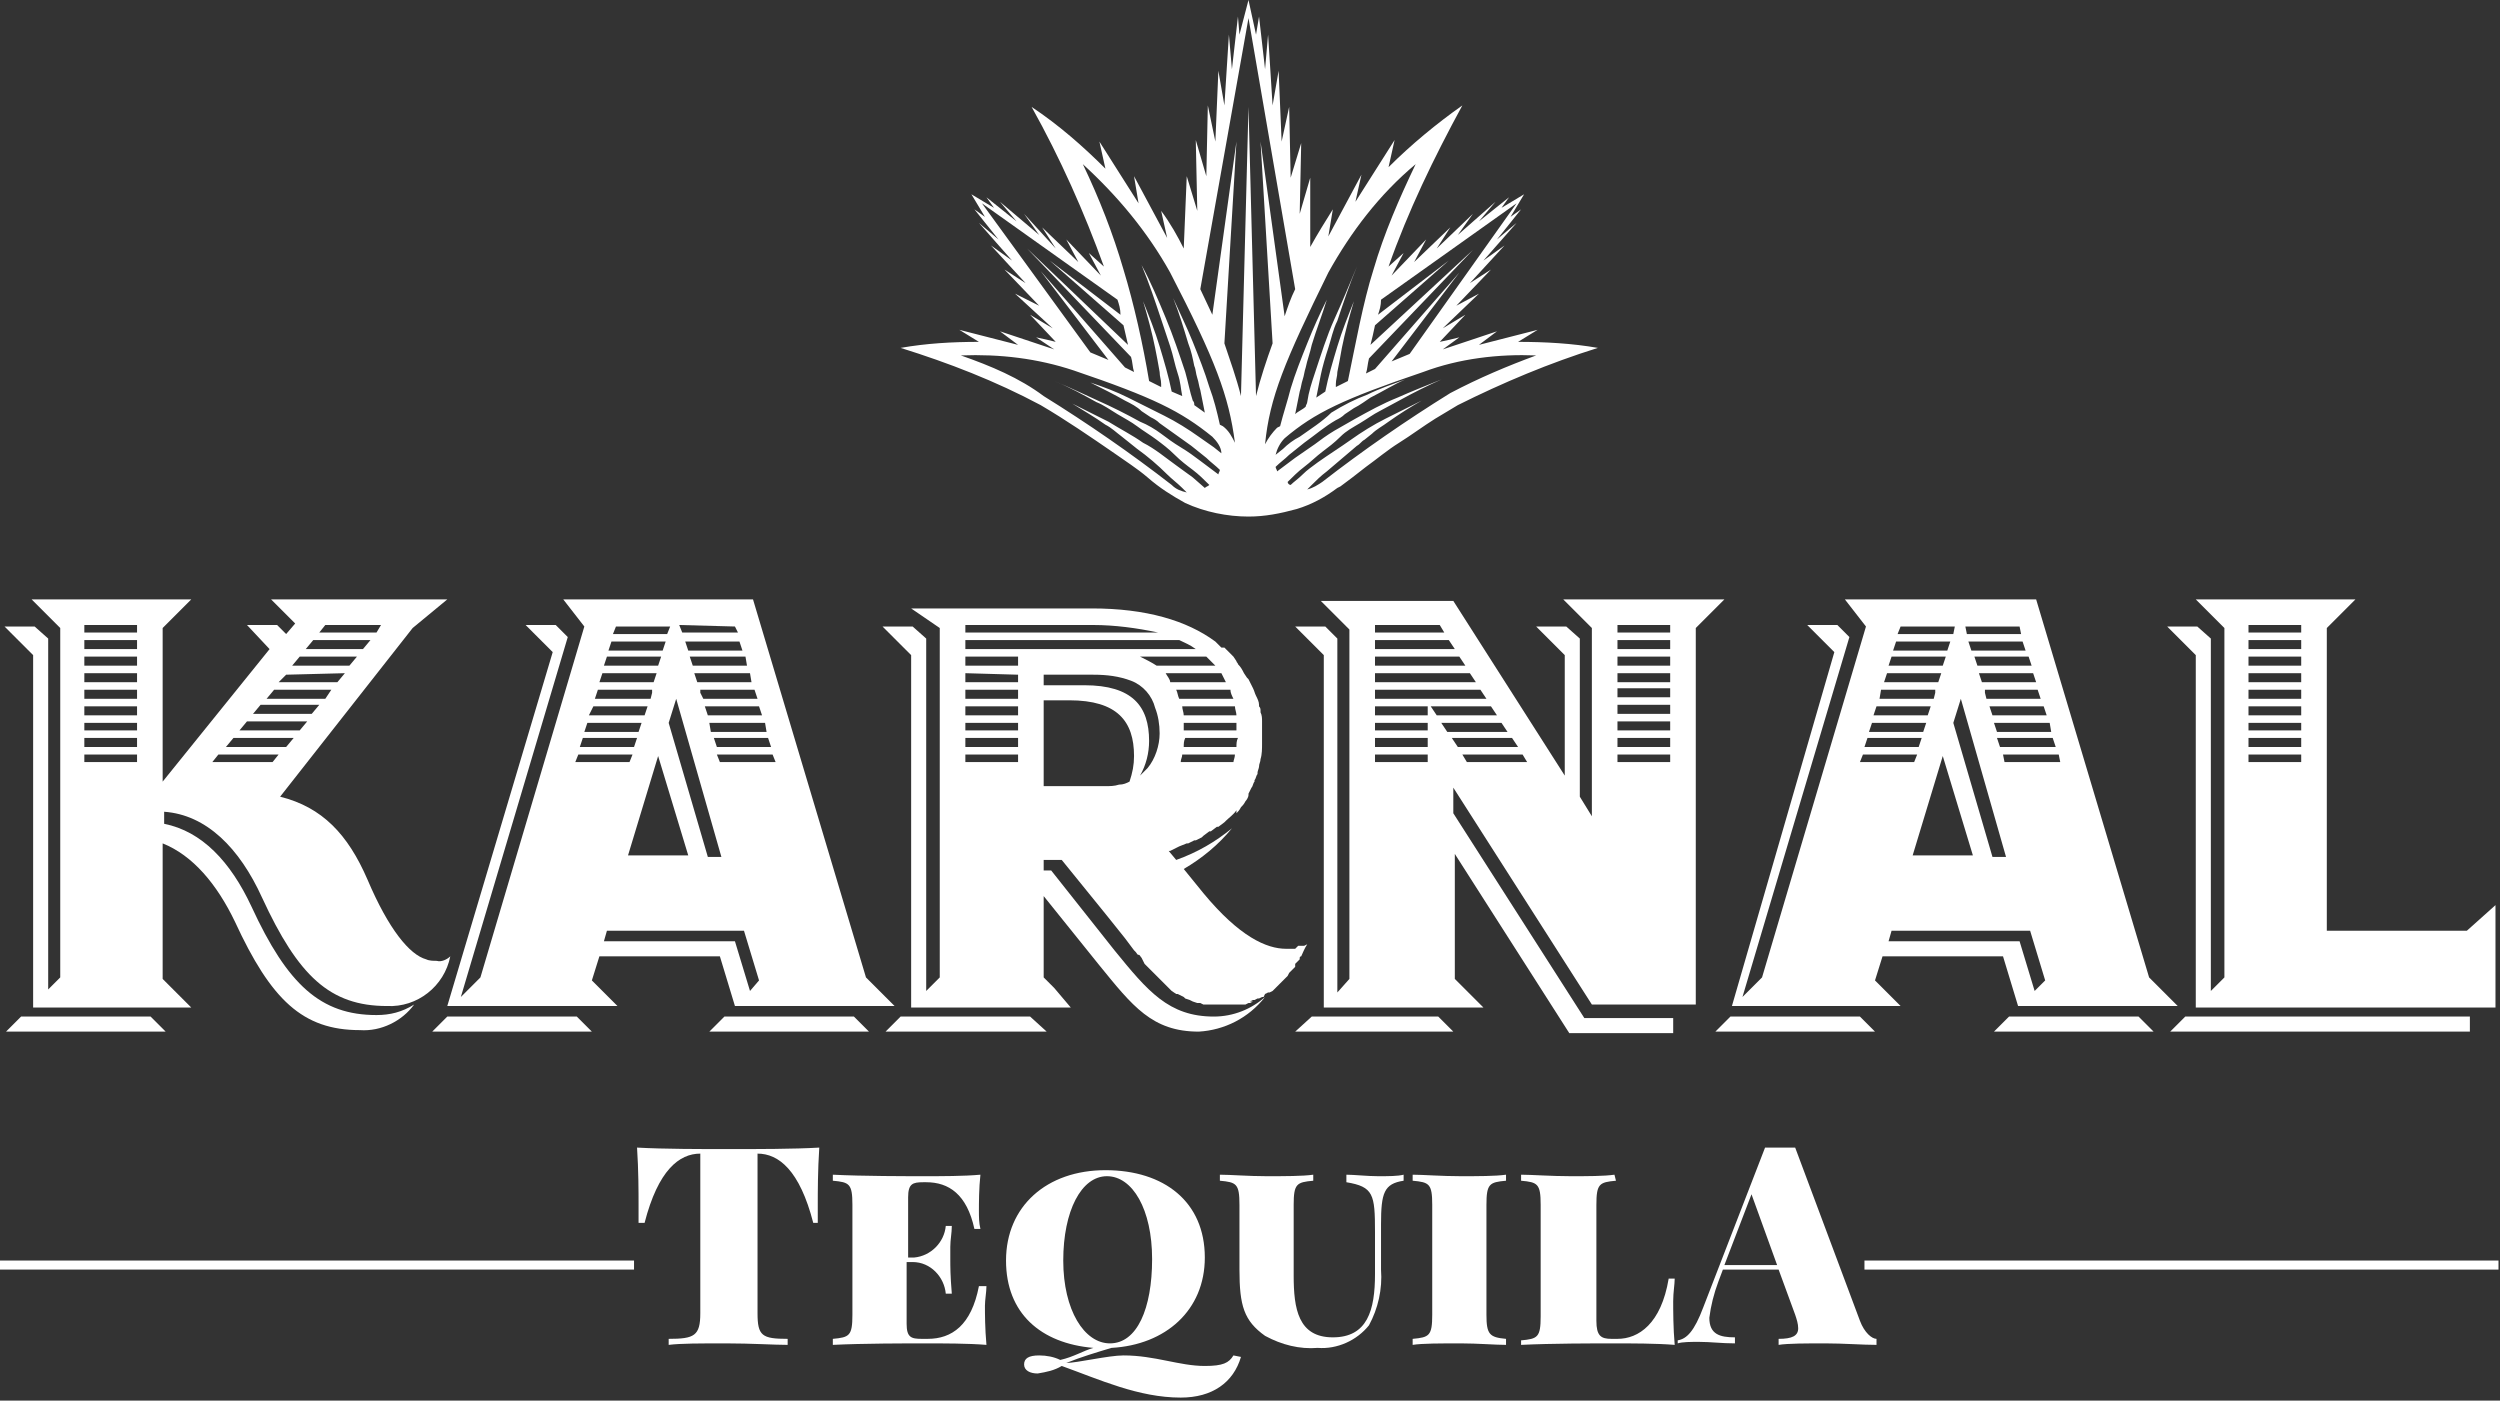
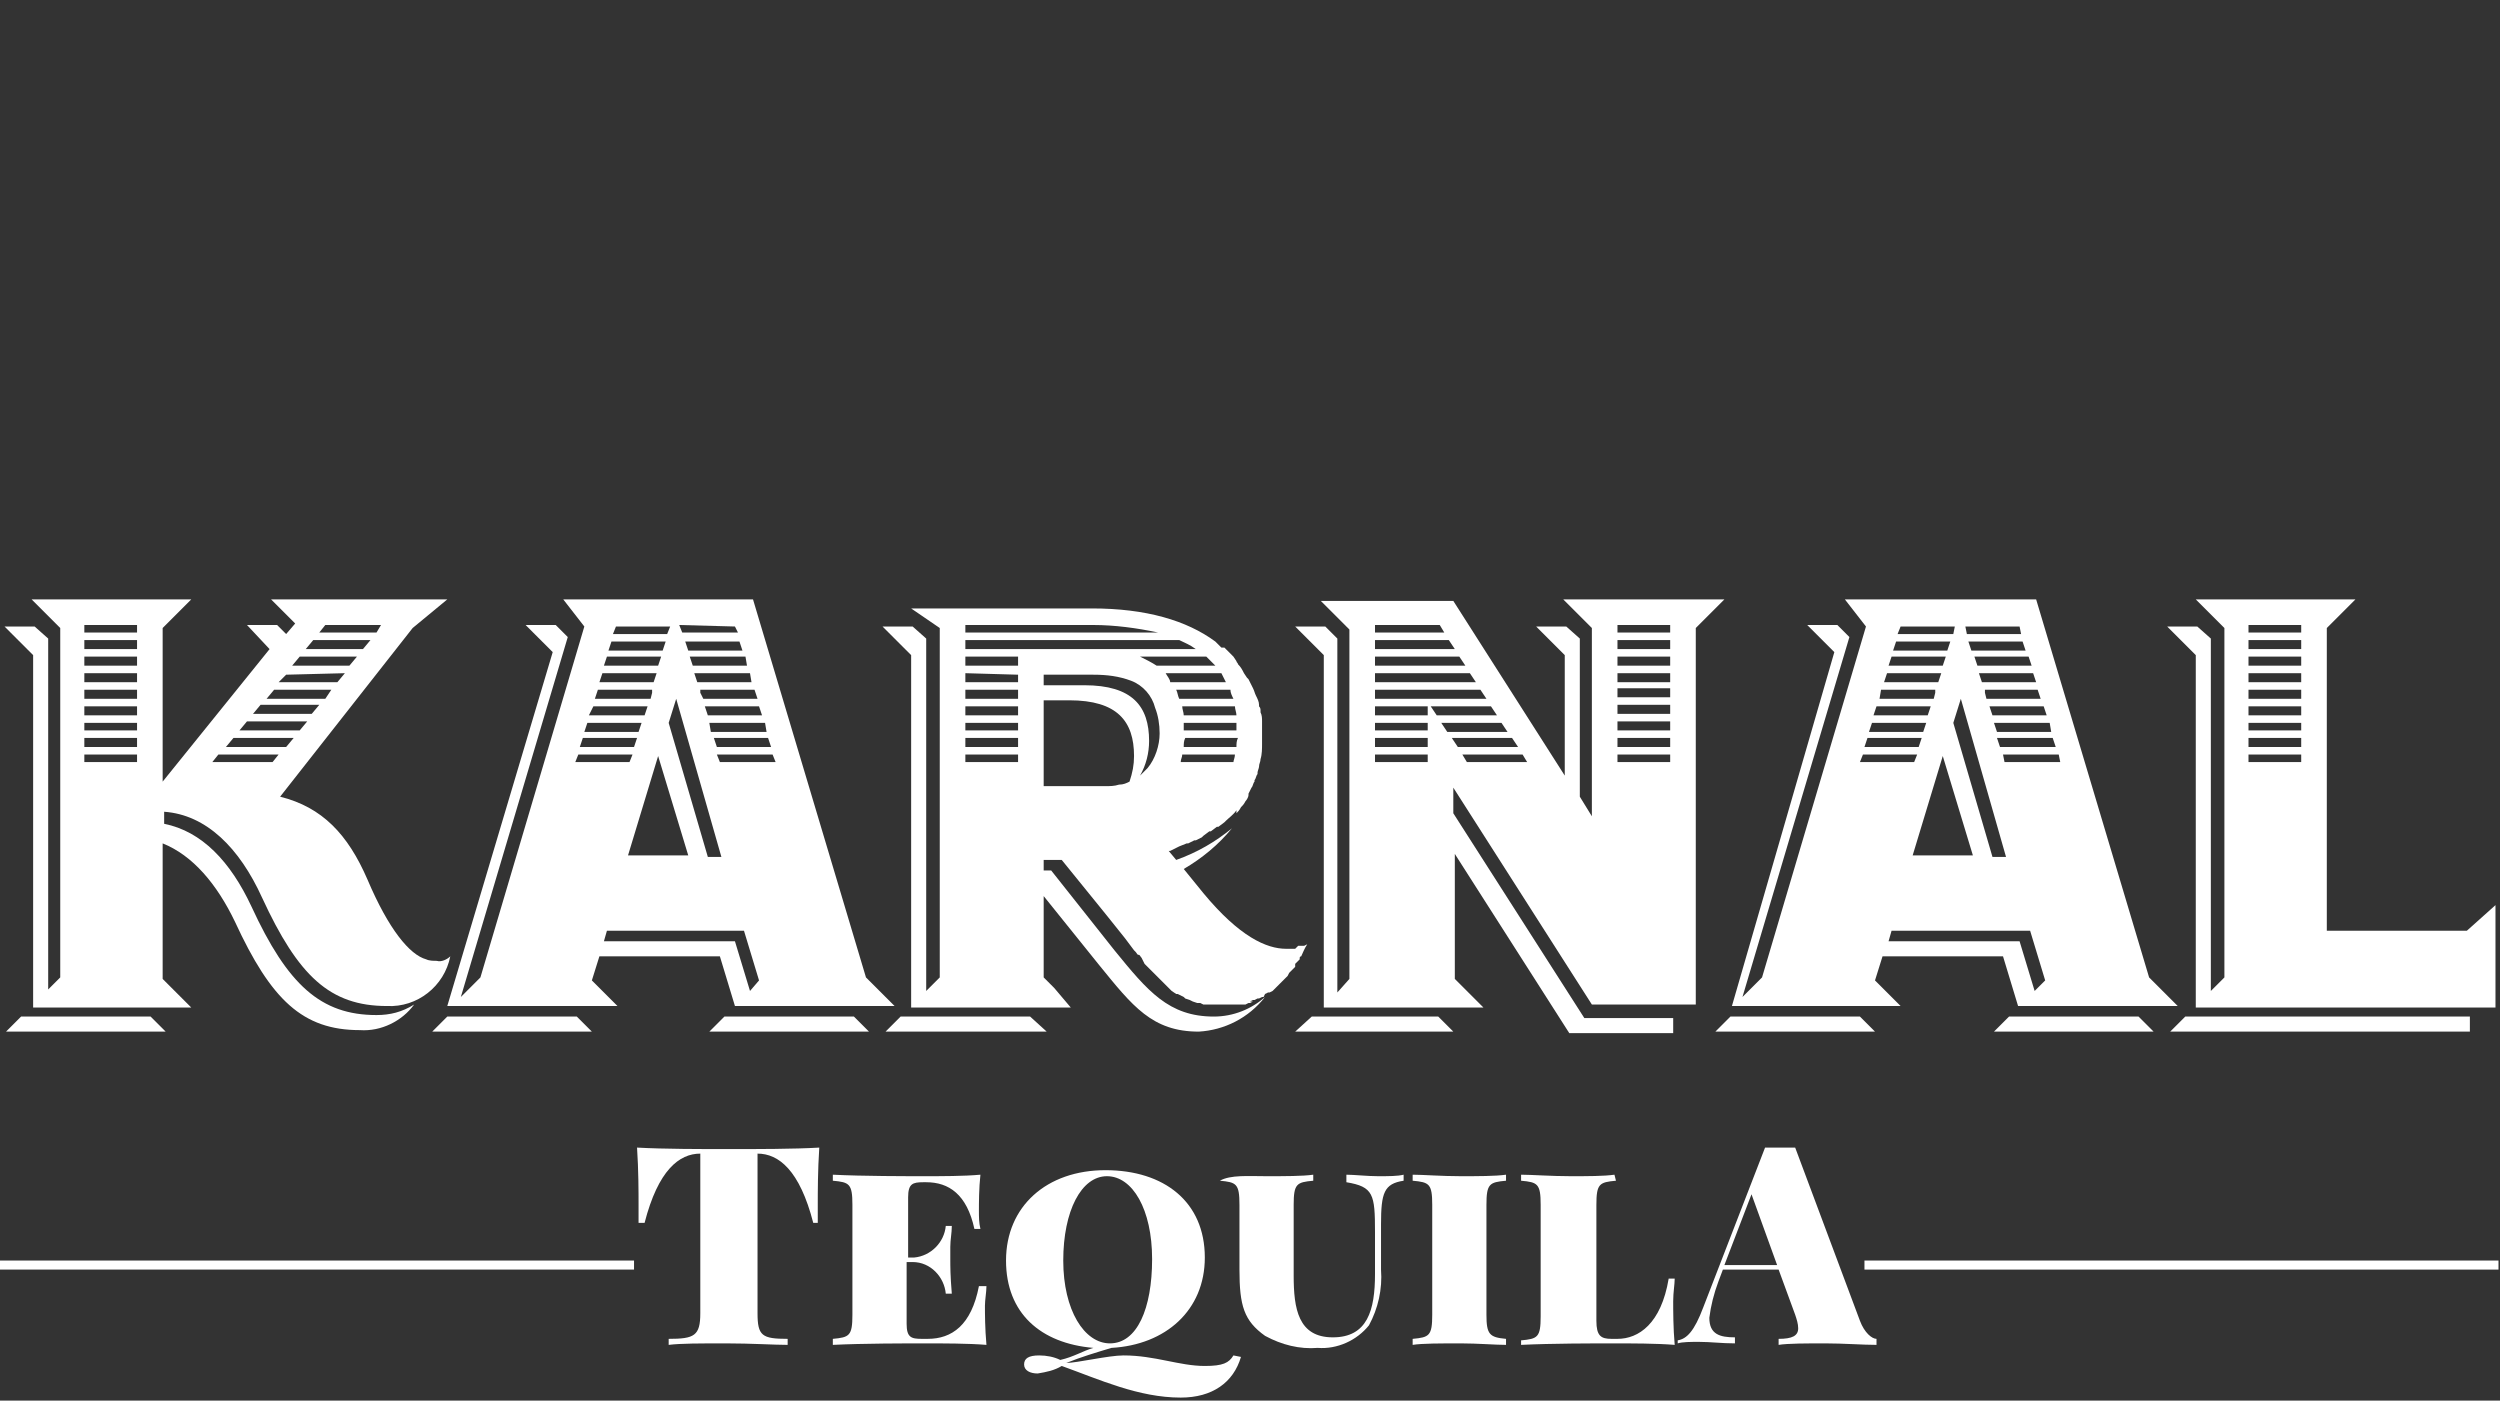
<svg xmlns="http://www.w3.org/2000/svg" width="166" height="93" viewBox="0 0 166 93" fill="none">
  <rect x="0" y="0" width="166" height="93" fill="#333333" stroke="none" />
  <g clip-path="url(#clip0_31_115)">
-     <path d="M89 32.3L89.8 31.7L90.7 31C91.4 30.5 92.1 29.9 92.9 29.4C93.7 28.9 94.5 28.3 95.3 27.8C95.8 27.5 96.3 27.2 96.8 26.9C99.8 25.4 102.9 24.1 106.1 23.1C104.4 22.8 102.6 22.7 100.8 22.7L102.1 21.9L98.2 22.9L99.4 22L95.8 23.2L96.9 22.4C96.5 22.5 96.1 22.6 95.6 22.7L97.3 20.9L95.8 21.8L98.2 19.5L96.7 20.3L99 17.9L97.6 18.8L99.9 16.3L98.5 17.3L100.7 14.8L99.4 15.9L101 13.9L100.3 14.4L101.2 12.9L99.7 13.8L100.2 13.1L98.2 14.7L99.3 13.4L96.8 15.6L97.8 14.2L95.4 16.5L96.3 15.1L93.9 17.4L94.7 15.9L92.4 18.3L93.2 16.8L92.2 17.7C93.5 14 95.2 10.5 97.1 7C95.4 8.2 93.7 9.6 92.2 11.1L92.6 9.3L90 13.4L90.4 11.6L88.2 15.7L88.5 13.9C88 14.7 87.5 15.5 87 16.4V11.8L86.3 14.2L86.4 9.5L85.7 11.8L85.6 7.1L85.1 9.4L84.9 4.7L84.5 7L84.2 2.3L84 4.6L83.6 1.1L83.4 2.3L82.9 0L82.3 2.3L82.2 1.1L81.8 4.6L81.6 2.3L81.3 7L80.9 4.7L80.7 9.4L80.2 7L80.1 11.7L79.4 9.3L79.5 14L78.8 11.7L78.6 16.5C78.2 15.7 77.7 14.8 77.1 14L77.5 15.8L75.3 11.7L75.6 13.5L73 9.4L73.4 11.2C71.9 9.7 70.3 8.3 68.5 7.1C70.4 10.5 72 14.1 73.3 17.7L72.3 16.8L73.1 18.3L70.8 15.9L71.6 17.4L69.2 15.1L70.1 16.5L68 14.2L69 15.6L66.4 13.4L67.5 14.7L65.5 13.1L66 13.8L64.5 12.9L65.4 14.4L64.7 13.9L66.3 15.9L65 14.8L67.2 17.3L65.8 16.3L68.1 18.8L66.7 17.9L69 20.3L67.4 19.5L69.9 21.8L68.4 20.9L70.1 22.7C69.7 22.6 69.3 22.5 68.8 22.4L70 23.2L66.4 22L67.6 22.9L63.7 21.9L65 22.7C63.2 22.7 61.5 22.8 59.8 23.1C63 24.1 66.1 25.3 69.1 26.9C70.8 27.9 72.4 29 74 30.1C74.7 30.6 75.5 31.1 76.2 31.7C77 32.4 77.8 32.9 78.7 33.4C80 34 81.5 34.3 82.9 34.3C84 34.3 85 34.1 86.1 33.8C87.1 33.5 88 33 88.8 32.4L89 32.3ZM102 23.6C100.1 24.3 98.2 25.1 96.3 26.1C93.4 27.9 90.5 29.9 87.8 32C87.5 32.2 87.2 32.4 86.8 32.5L87.1 32.2C87.4 31.9 87.7 31.6 88.1 31.3C88.8 30.7 89.4 30.2 90.1 29.6C90.3 29.5 90.4 29.3 90.6 29.2L91.1 28.8C91.4 28.5 91.8 28.3 92.2 28C92.9 27.5 93.7 27 94.4 26.6C93.6 27 92.8 27.4 92 27.8C91.2 28.2 90.4 28.7 89.7 29.2C89 29.7 88.2 30.2 87.5 30.7C87.1 31 86.8 31.2 86.5 31.5C86.2 31.8 85.9 32 85.7 32.2C85.6 32.2 85.5 32.1 85.5 32C85.8 31.7 86.2 31.3 86.6 31C87 30.7 87.4 30.3 87.8 30C88.2 29.7 88.6 29.4 89 29C89.4 28.6 89.8 28.4 90.3 28.1C90.8 27.8 91.2 27.5 91.6 27.3L92.9 26.6C93.8 26.1 94.8 25.6 95.7 25.2C94.7 25.6 93.7 26 92.8 26.4C91.8 26.8 90.9 27.3 90 27.8C89.5 28.1 89.1 28.3 88.6 28.6C88.1 28.9 87.7 29.2 87.3 29.5L86 30.4C85.6 30.7 85.2 31 84.8 31.3C84.8 31.2 84.7 31.1 84.7 31C85 30.7 85.3 30.5 85.6 30.2L86.6 29.4C87.3 28.9 88 28.3 88.7 27.9C88.9 27.8 89.1 27.7 89.3 27.5L89.9 27.1C90.3 26.9 90.7 26.6 91 26.4C91.8 26 92.6 25.5 93.3 25.2C92.5 25.5 91.6 25.8 90.8 26.2C90 26.5 89.2 26.9 88.4 27.4C87.8 28 87 28.5 86.3 29C85.9 29.2 85.5 29.5 85.2 29.8L84.7 30.2C84.8 29.8 85 29.4 85.3 29.1C87.3 27.4 89.2 26.5 94.5 24.7C96.9 23.8 99.5 23.5 102 23.6ZM100.7 13.5L93.6 23.5L92.4 24L96.9 18.1L91.3 24.5L90.7 24.8C90.8 24.5 90.8 24.2 90.9 23.8L97.8 16.6L91 22.9C91.1 22.5 91.2 22.1 91.3 21.6L96.2 17.3L91.5 20.9C91.6 20.6 91.7 20.3 91.7 19.9L100.7 13.5ZM88.2 18.1C89.7 15.4 91.6 12.9 94 10.9C92.9 13.2 91.9 15.5 91.2 17.9C90.5 20.1 90 22.9 89.5 25.3L88.7 25.7C88.7 25.6 88.7 25.5 88.7 25.5C88.7 25.2 88.8 25 88.8 24.7C88.9 24.2 89 23.7 89.1 23.1C89.3 22.1 89.6 21 89.9 20C89.5 21 89.1 22 88.8 23C88.5 24 88.2 25 88 26L87.4 26.4C87.5 25.9 87.6 25.4 87.7 24.9C87.8 24.4 88 23.7 88.2 23.1C88.4 22.5 88.5 21.9 88.8 21.3C89.2 20.1 89.6 18.9 90.1 17.7C89.6 18.9 89.1 20.1 88.6 21.2C88.1 22.3 87.7 23.6 87.3 24.8C87.1 25.4 86.9 26 86.8 26.7C86.8 26.8 86.7 26.9 86.7 27C86.5 27.2 86.2 27.3 86 27.5C86.1 27 86.2 26.5 86.3 26C86.4 25.7 86.4 25.5 86.5 25.2C86.6 24.9 86.6 24.7 86.7 24.4C86.8 23.9 87 23.4 87.1 22.9C87.4 21.9 87.8 20.9 88.1 19.9C87.6 20.9 87.2 21.8 86.8 22.8C86.4 23.8 86 24.8 85.7 25.8C85.5 26.6 85.2 27.5 85 28.3L84.8 28.4C84.5 28.7 84.2 29.1 84 29.5C84.3 26.4 85.3 24 88.2 18.1ZM82.9 1.2L86 19.2C85.7 19.8 85.5 20.4 85.3 21L83.7 9.4L84.5 22.8C84.1 23.9 83.7 25.1 83.4 26.3L82.9 7.1L82.4 26.3C82.1 25.1 81.7 24 81.3 22.8L82.1 9.4L80.5 20.9L79.7 19.2L82.9 1.2ZM71.9 10.9C74.2 13 76.2 15.4 77.7 18.1C80.7 23.9 81.6 26.3 82 29.4C81.8 29 81.6 28.6 81.2 28.3L81 28.2C80.8 27.3 80.6 26.5 80.3 25.7C80 24.7 79.6 23.7 79.2 22.7C78.8 21.7 78.3 20.7 77.9 19.8C78.3 20.8 78.6 21.8 78.9 22.8C79.1 23.3 79.2 23.8 79.3 24.3C79.4 24.5 79.4 24.8 79.5 25.1C79.6 25.4 79.6 25.6 79.7 25.9C79.8 26.4 79.9 26.9 80 27.4L79.3 26.9C79.3 26.8 79.3 26.7 79.2 26.6C79 26 78.9 25.4 78.7 24.7C78.3 23.5 77.9 22.3 77.4 21.1C76.9 19.9 76.4 18.7 75.8 17.6C76.3 18.8 76.7 20 77.1 21.2C77.3 21.8 77.5 22.4 77.7 23C77.9 23.6 78 24.2 78.2 24.8C78.4 25.4 78.4 25.8 78.5 26.3L77.8 26C77.6 25 77.3 24 77 23C76.7 22 76.3 21 75.9 20C76.2 21 76.5 22.1 76.7 23.1C76.8 23.6 76.9 24.1 77 24.7C77 25 77.1 25.2 77.1 25.5C77.1 25.6 77.1 25.7 77.1 25.7L76.3 25.3C75.9 22.9 75.3 20.2 74.6 17.9C73.9 15.5 73 13.2 71.9 10.9ZM65.2 13.5L74.2 19.9C74.3 20.2 74.4 20.5 74.4 20.9L69.7 17.3L74.6 21.6L74.9 22.9L68.2 16.5L75.1 23.7C75.2 24 75.2 24.4 75.3 24.7L74.7 24.4L69.1 18L73.6 23.9L72.4 23.4L65.2 13.5ZM63.8 23.6C66.4 23.5 68.9 23.8 71.3 24.6C76.6 26.4 78.4 27.3 80.5 29C80.8 29.3 81.1 29.7 81.1 30.1L80.6 29.7L79.6 29C78.9 28.5 78.1 28 77.3 27.6C76.5 27.2 75.7 26.8 74.9 26.4C74.1 26 73.3 25.7 72.4 25.4C73.2 25.8 74 26.2 74.7 26.6C75.1 26.8 75.5 27 75.8 27.3L76.4 27.7C76.6 27.8 76.8 27.9 77 28.1C77.7 28.6 78.4 29.1 79.1 29.6L80.1 30.4C80.4 30.7 80.7 30.9 81 31.2C81 31.3 80.9 31.4 80.9 31.5C80.5 31.2 80.1 30.9 79.7 30.6C79.3 30.3 78.9 30 78.4 29.7C77.9 29.4 77.5 29.1 77.1 28.8C76.7 28.5 76.2 28.2 75.7 28C74.8 27.5 73.8 27 72.9 26.6C72 26.2 71 25.7 70 25.3C71 25.7 71.9 26.2 72.8 26.7C73.3 26.9 73.7 27.2 74.2 27.5C74.7 27.8 75.1 28 75.5 28.3C75.9 28.6 76.4 28.9 76.8 29.2C77.2 29.5 77.6 29.8 78 30.2C78.4 30.6 78.8 30.9 79.2 31.2C79.6 31.5 80 31.9 80.3 32.2C80.2 32.3 80.1 32.3 80 32.4L79.2 31.7L78.1 30.9C77.4 30.4 76.7 29.8 75.9 29.4C75.2 28.9 74.4 28.5 73.6 28C72.8 27.6 72 27.2 71.2 26.8C72 27.3 72.7 27.7 73.4 28.2C73.8 28.4 74.1 28.7 74.5 29L75 29.4L75.5 29.8C76.2 30.3 76.9 30.9 77.5 31.5C77.8 31.8 78.2 32.1 78.5 32.4L78.8 32.7C78.4 32.6 78.1 32.5 77.8 32.2C75.1 30.1 72.2 28.1 69.3 26.3C67.7 25.1 65.8 24.3 63.8 23.6Z" fill="white" />
    <path d="M87.1 67.5L86 68.5H96.5L95.5 67.5H87.1Z" fill="white" />
    <path d="M103.8 39.8L105.7 41.7V54.2L104.9 52.9V42.4L104 41.6H102L103.9 43.5V51.5L96.5 39.9H87.7L89.6 41.8V65L88.8 65.9V42.4L88 41.6H86L87.9 43.5V66.9H98.5L96.6 65V56.7L104.2 68.6H111.1V67.6H105.2L96.5 54V52.3L105.7 66.7H112.6V41.7L114.5 39.8H103.8ZM91.3 41.7V41.5H95.6L95.9 42H91.3V41.7ZM91.3 42.5H96.2L96.6 43.1H91.3V42.5ZM91.3 43.6H96.9L97.3 44.2H91.3V43.6ZM91.3 44.7H97.6L98 45.3H91.3V44.7ZM91.3 45.8H98.3L98.7 46.4H91.3V45.8ZM94.8 50.6H91.3V50.1H94.8V50.6ZM94.8 49.6H91.3V49H94.8V49.6ZM94.8 48.5H91.3V48H94.8V48.5ZM94.8 47.5H91.3V46.9H94.8V47.5ZM95 46.9H99L99.4 47.5H95.4L95 46.9ZM99.7 48L100.1 48.6H96.1L95.7 48H99.7ZM96.4 49H100.4L100.8 49.6H96.8L96.4 49ZM97.4 50.6L97.1 50.1H101.1L101.4 50.6H97.4ZM110.9 50.6H107.4V50.1H110.9V50.6ZM110.9 49.6H107.4V49H110.9V49.6ZM110.9 48.5H107.4V47.9H110.9V48.5ZM110.9 47.4H107.4V46.8H110.9V47.4ZM110.9 46.3H107.4V45.7H110.9V46.3ZM110.9 45.3H107.4V44.7H110.9V45.3ZM110.9 44.2H107.4V43.6H110.9V44.2ZM110.9 43.1H107.4V42.5H110.9V43.1ZM110.9 41.7V42H107.4V41.5H110.9V41.7Z" fill="white" />
    <path d="M144.1 68.5H164V67.5H145.1L144.1 68.5Z" fill="white" />
    <path d="M163.8 61.8H154.5V41.7L156.4 39.8H145.8L147.7 41.7V64.9L146.8 65.8V42.4L145.9 41.6H143.9L145.8 43.5V66.9H165.7V60.1L163.8 61.8ZM152.8 50.6H149.3V50.1H152.8V50.6ZM152.8 49.6H149.3V49H152.8V49.6ZM152.8 48.5H149.3V48H152.8V48.5ZM152.8 47.5H149.3V46.9H152.8V47.5ZM152.8 46.4H149.3V45.8H152.8V46.4ZM152.8 45.3H149.3V44.7H152.8V45.3ZM152.8 44.2H149.3V43.6H152.8V44.2ZM152.8 43.1H149.3V42.5H152.8V43.1ZM152.8 41.7V42H149.3V41.5H152.8V41.7Z" fill="white" />
    <path d="M1.4 67.5L0.4 68.5H11L10 67.5H1.4Z" fill="white" />
    <path d="M27.4 41.7L29.7 39.8H18L19.6 41.4L19 42.1L18.4 41.5H16.4L17.9 43.1L10.8 51.9V41.7L12.7 39.8H2.1L4 41.7V64.9L3.2 65.7V42.4L2.3 41.6H0.3L2.2 43.5V66.9H12.7L12.1 66.3L10.8 65V56C12.8 56.8 14.4 58.7 15.6 61.2C18 66.4 20.1 68.4 23.9 68.4C25.3 68.5 26.7 67.8 27.5 66.7C26.7 67.2 25.9 67.4 25 67.4C21.3 67.4 19.1 65.4 16.7 60.2C15.3 57.2 13.4 55.2 10.9 54.7V53.9C13.7 54.1 15.9 56.3 17.4 59.6C19.8 64.8 21.9 66.8 25.7 66.8C27.7 66.9 29.5 65.5 29.9 63.5C29.7 63.7 29.3 63.9 29 63.8C28.8 63.8 28.5 63.8 28.3 63.7C27.2 63.4 25.8 61.7 24.4 58.4C23.1 55.4 21.4 53.6 18.6 52.9L27.4 41.7ZM19 49.6H15L15.5 49H19.5L19 49.6ZM19.9 48.5H15.9L16.4 47.9H20.4L19.9 48.5ZM20.7 47.4H16.8L17.3 46.8H21.2L20.7 47.4ZM21.6 46.4H17.7L18.2 45.8H22L21.6 46.4ZM21.6 41.5H25.3L25 42H21.2L21.6 41.5ZM20.8 42.5H24.6L24.1 43.1H20.3L20.8 42.5ZM19.9 43.6H23.7L23.2 44.2H19.4L19.9 43.6ZM22.9 44.7L22.4 45.3H18.5L19 44.8L22.9 44.7ZM9.1 50.6H5.6V50.1H9.1V50.6ZM9.1 49.6H5.6V49H9.1V49.6ZM9.1 48.5H5.6V48H9.1V48.5ZM9.1 47.5H5.6V46.9H9.1V47.5ZM9.1 46.4H5.6V45.8H9.1V46.4ZM9.1 45.3H5.6V44.7H9.1V45.3ZM9.1 44.2H5.6V43.6H9.1V44.2ZM9.1 43.1H5.6V42.5H9.1V43.1ZM9.1 42H5.6V41.5H9.1V42ZM14.1 50.6L14.5 50.1H18.5L18.1 50.6H14.1Z" fill="white" />
    <path d="M48.1 67.5L47.1 68.5H57.7L56.7 67.5H48.1Z" fill="white" />
    <path d="M29.7 67.5L28.7 68.5H39.3L38.3 67.5H29.7Z" fill="white" />
    <path d="M39.8 63.5H47.8L48.8 66.8H59.4L57.5 64.9L50 39.8H37.4L38.8 41.6L31.9 64.9L30.6 66.2L37.7 42.3L36.9 41.5H34.9L36.7 43.3L29.7 66.8H41L39.3 65.1L39.8 63.5ZM49.8 65.8L48.8 62.5H40.1L40.3 61.8H49.4L50.4 65.1L49.8 65.8ZM43.7 50.2L45.7 56.8H41.7L43.7 50.2ZM51.5 50.6H47.8L47.6 50.1H51.3L51.5 50.6ZM51.2 49.6H47.6L47.4 49H51L51.2 49.6ZM50.9 48.6H47.2L47.1 48H50.8L50.9 48.6ZM50.4 46.9L50.6 47.5H47L46.8 46.9H50.4ZM50.1 45.8L50.3 46.4H46.7L46.5 46V45.8H50.1ZM49.9 45.3H46.3L46.1 44.7H49.8L49.9 45.3ZM49.6 44.2H46L45.8 43.6H49.5L49.6 44.2ZM49.3 43.2H45.7L45.5 42.6H49.1L49.3 43.2ZM48.8 41.6L49 42H45.3L45.1 41.5L48.8 41.6ZM47.9 56.9H47L44.4 48L44.9 46.4L47.9 56.9ZM40.9 41.6H44.5L44.3 42.1H40.7L40.9 41.6ZM40.6 42.6H44.2L44 43.2H40.4L40.6 42.6ZM40.3 43.6H43.9L43.7 44.2H40.1L40.3 43.6ZM40 44.7H43.6L43.4 45.3H39.8L40 44.7ZM39.7 45.8H43.3V46L43.2 46.4H39.5L39.7 45.8ZM39.4 46.9H43L42.8 47.5H39.1L39.4 46.9ZM39 48H42.6L42.4 48.6H38.8L39 48ZM38.7 49H42.3L42.1 49.6H38.5L38.7 49ZM38.4 50.1H42L41.8 50.6H38.2L38.4 50.1Z" fill="white" />
    <path d="M133.4 67.5L132.4 68.5H143L142 67.5H133.4Z" fill="white" />
    <path d="M114.9 67.5L113.9 68.5H124.5L123.5 67.5H114.9Z" fill="white" />
    <path d="M126.2 66.8L124.5 65.1L125 63.5H133L134 66.8H144.6L142.7 64.9L135.2 39.8H122.5L123.9 41.6L117 64.9L115.7 66.2L122.8 42.3L122 41.5H120L121.8 43.3L115 66.8H126.2ZM135.1 65.8L134.1 62.5H125.4L125.6 61.8H134.8L135.8 65.1L135.1 65.8ZM129 50.2L131 56.8H127L129 50.2ZM136.8 50.6H133.1L133 50.1H136.7L136.8 50.6ZM136.5 49.6H132.8L132.6 49H136.3L136.5 49.6ZM136.2 48.6H132.6L132.4 48H136.1L136.2 48.6ZM135.7 46.9L135.9 47.5H132.3L132.1 46.9H135.7ZM135.3 45.8L135.5 46.4H131.9L131.8 46V45.8H135.3ZM135.2 45.3H131.6L131.4 44.7H135L135.2 45.3ZM134.9 44.2H131.3L131.1 43.6H134.7L134.9 44.2ZM134.5 43.2H130.9L130.7 42.6H134.3L134.5 43.2ZM134.1 41.6L134.2 42.1H130.6L130.5 41.6H134.1ZM133.2 56.9H132.3L129.7 48L130.2 46.4L133.2 56.9ZM126.2 41.6H129.8L129.7 42.1H126L126.2 41.6ZM125.9 42.6H129.5L129.3 43.2H125.7L125.9 42.6ZM125.6 43.6H129.2L129 44.2H125.4L125.6 43.6ZM125.3 44.7H128.9L128.7 45.3H125.1L125.3 44.7ZM124.9 45.8H128.5V46L128.4 46.4H124.8L124.9 45.8ZM124.6 46.9H128.2L128 47.5H124.4L124.6 46.9ZM124.3 48H127.9L127.7 48.6H124.1L124.3 48ZM124 49H127.6L127.4 49.6H123.8L124 49ZM123.7 50.1H127.3L127.1 50.6H123.5L123.7 50.1Z" fill="white" />
    <path d="M59.8 67.5L58.8 68.5H69.5L68.4 67.5H59.8Z" fill="white" />
    <path d="M86.8 62.7L86.6 62.8H86.5H86.4H86.3H86.2L86 63H85.8H85.7H85.4C84.1 63 82.3 62.2 79.9 59.3L78.6 57.7C79.8 57 80.9 56.1 81.8 55C80.7 55.9 79.5 56.6 78.1 57.1L77.6 56.5H77.7L78.1 56.3L78.3 56.2L78.8 56H78.9L79.3 55.8H79.4L79.8 55.6L79.9 55.5L80.3 55.2H80.4L80.8 54.9H80.9L81.3 54.6L81.4 54.5C81.6 54.3 81.9 54.1 82.1 53.8V54C82.2 53.9 82.3 53.8 82.4 53.6C82.5 53.5 82.6 53.4 82.7 53.2C82.8 53.1 82.9 52.9 82.9 52.8V52.7L83.1 52.3C83.2 52.2 83.2 52 83.3 51.9V51.8C83.4 51.7 83.4 51.5 83.5 51.4V51.3C83.5 51.2 83.6 51 83.6 50.9C83.6 50.7 83.7 50.6 83.7 50.4C83.8 50.1 83.8 49.7 83.8 49.4C83.8 49.2 83.8 49.1 83.8 48.9C83.8 48.7 83.8 48.5 83.8 48.4C83.8 48.3 83.8 48.3 83.8 48.2C83.8 48.1 83.8 48 83.8 47.9C83.8 47.7 83.8 47.5 83.7 47.3V47.2C83.7 47.1 83.7 47 83.6 46.9C83.6 46.9 83.6 46.9 83.6 46.8C83.6 46.6 83.5 46.4 83.4 46.2C83.3 46 83.3 45.9 83.2 45.7C83.1 45.5 83 45.3 82.9 45.1L82.8 45L82.6 44.7C82.5 44.5 82.4 44.3 82.2 44.1C82.2 44 82.1 44 82.1 43.9L81.9 43.6C81.7 43.4 81.5 43.2 81.3 43H81.1L80.9 42.8L80.8 42.7L80.7 42.6C78.8 41.2 76.1 40.4 72.5 40.4H60.5L62.4 41.7V64.9L61.5 65.8V42.4L60.6 41.6H58.6L60.5 43.5V66.9H71.1L70 65.6L69.3 64.9V59.5L73 64.1C75.2 66.8 76.5 68.5 79.6 68.5C81.3 68.4 82.9 67.6 84 66.2C83.1 67 81.9 67.5 80.6 67.5C77.6 67.5 76.2 65.8 74 63.1L69.8 57.8H69.3V57.1H70.5L73.5 60.8L74.7 62.3L75.3 63.1L75.4 63.2C75.5 63.3 75.5 63.4 75.6 63.4C75.7 63.4 75.7 63.5 75.8 63.6L76 64L76.2 64.2L76.4 64.4L76.6 64.6L76.8 64.8C76.9 64.9 76.9 64.9 77 65L77.2 65.2L77.4 65.4L77.5 65.5L77.7 65.7L77.8 65.8L78.1 66H78.2L78.6 66.2L78.7 66.3L79 66.4L79.2 66.5L79.5 66.6H79.7L79.9 66.7H80.1H80.4H80.6H80.8C81.1 66.7 81.3 66.7 81.6 66.7C81.8 66.7 82 66.7 82.3 66.7H82.6H82.7L82.9 66.6H83L83.2 66.5H83L83.2 66.4H83.3L83.5 66.3H83.6L83.8 66.2H83.9L84 66L84.2 65.9H84.3L84.5 65.8L84.7 65.6C84.9 65.4 85.1 65.2 85.3 65L85.5 64.8L85.6 64.6L85.7 64.5L85.8 64.4L85.9 64.3L86 64.2V64L86.1 63.9L86.2 63.8L86.3 63.7V63.6C86.3 63.6 86.3 63.5 86.4 63.5C86.5 63.3 86.6 63 86.8 62.7ZM81.9 50.6H78.4C78.4 50.4 78.5 50.3 78.5 50.1H82C82 50.3 81.9 50.5 81.9 50.6ZM82.1 49.6H78.6C78.6 49.4 78.6 49.2 78.7 49H82.2C82.1 49.2 82.1 49.4 82.1 49.6ZM82.1 48.5H78.6C78.6 48.3 78.6 48.1 78.6 48H82.1C82.1 48.1 82.1 48.3 82.1 48.5ZM82 46.9C82 47.1 82.1 47.3 82.1 47.5H78.6C78.6 47.3 78.5 47.1 78.5 46.9H82ZM81.9 46.4H78.3C78.2 46.2 78.2 46 78.1 45.8H81.7C81.7 46 81.8 46.2 81.9 46.4ZM64.1 41.7V41.5H72.6C74 41.5 75.5 41.7 76.9 42H64.1V41.7ZM64.1 42.5H78.3C78.7 42.7 79 42.8 79.4 43.1H64.1V42.5ZM67.6 50.6H64.1V50.1H67.6V50.6ZM67.6 49.6H64.1V49H67.6V49.6ZM67.6 48.5H64.1V48H67.6V48.5ZM67.6 47.5H64.1V46.9H67.6V47.5ZM67.6 46.4H64.1V45.8H67.6V46.4ZM67.6 44.8V45.3H64.1V44.7L67.6 44.8ZM67.6 44.2H64.1V43.6H67.6V44.2ZM69.3 46.5H71C74.2 46.5 75.3 47.9 75.3 50.2C75.3 50.8 75.2 51.3 75 51.9C74.8 52 74.6 52.1 74.3 52.1C74 52.2 73.7 52.2 73.4 52.2C73.2 52.2 72.9 52.2 72.7 52.2H69.3V46.5ZM77 48.7C77 49.5 76.7 50.4 76.2 51C76.1 51.1 76 51.2 75.9 51.3L75.7 51.5C76.1 50.8 76.3 50 76.3 49.2C76.3 46.9 75.2 45.5 72 45.5H69.3V44.8H72.6C73.5 44.8 74.3 44.9 75.1 45.2C75.9 45.5 76.5 46.2 76.7 47C76.9 47.5 77 48.1 77 48.7ZM76.8 44.2C76.5 44 76.1 43.8 75.7 43.6H80.1C80.3 43.8 80.5 44 80.7 44.2H76.8ZM77.4 44.7H81.1C81.2 44.9 81.3 45.1 81.4 45.3H77.7C77.7 45.1 77.5 44.9 77.4 44.7Z" fill="white" />
    <path d="M42.4 81.2C42.4 80.9 42.4 80.4 42.4 79.9C42.4 79.2 42.4 77.7 42.3 76.2C44.1 76.3 46.6 76.3 48.4 76.3C50.2 76.3 52.7 76.3 54.4 76.2C54.3 77.7 54.3 79.2 54.3 79.9C54.3 80.4 54.3 80.9 54.3 81.2H54C53.1 77.7 51.7 76.6 50.3 76.6V87.2C50.3 88.7 50.6 88.9 52.3 88.9V89.3C51.4 89.3 49.9 89.2 48.2 89.2C46.5 89.2 45.2 89.2 44.4 89.3V88.9C46.1 88.9 46.5 88.7 46.5 87.2V76.6C45.1 76.6 43.7 77.7 42.8 81.2H42.4Z" fill="white" />
    <path d="M65.5 85.4C65.5 85.8 65.4 86.3 65.4 86.7C65.4 87.2 65.4 88.2 65.5 89.3C64.3 89.2 62.6 89.2 61.4 89.2C60.2 89.2 57.3 89.2 55.3 89.3V88.9C56.4 88.8 56.6 88.7 56.6 87.3V80C56.6 78.6 56.4 78.5 55.3 78.4V78C57.3 78.1 60.2 78.1 61.4 78.1C62.5 78.1 64 78.1 65.1 78C65 78.9 65 79.9 65 80.4C65 80.8 65 81.2 65.1 81.6H64.7C64.2 79.3 63 78.5 61.5 78.5H61.3C60.6 78.5 60.3 78.6 60.3 79.5V83.5H60.7C61.8 83.4 62.7 82.5 62.8 81.4H63.2C63.2 81.9 63.1 82.3 63.1 82.8C63.1 83.1 63.1 83.4 63.1 83.6C63.1 84.1 63.1 84.7 63.2 85.9H62.8C62.7 84.8 61.8 83.8 60.6 83.8H60.2V87.9C60.2 88.8 60.5 88.9 61.2 88.9H61.6C63.2 88.9 64.5 88 65 85.4H65.5Z" fill="white" />
    <path d="M82.4 90.1C81.9 91.8 80.5 92.8 78.4 92.8C75.6 92.8 73 91.6 70.5 90.7C70 91 69.5 91.1 68.9 91.2C68.4 91.2 68 91 68 90.6C68 90.2 68.3 90 69 90C69.5 90 70 90.1 70.4 90.3C71.3 90.1 71.9 89.7 72.6 89.5C69.1 89.2 66.8 87.2 66.8 83.7C66.8 80.1 69.5 77.7 73.4 77.7C77.3 77.7 80 79.8 80 83.5C80 87 77.4 89.3 73.8 89.5C72.8 89.8 71.8 90.1 70.8 90.5C71.5 90.5 73.6 90 74.6 90C76.7 90 78.3 90.7 80 90.7C81.2 90.7 81.6 90.5 81.9 90L82.4 90.1ZM73.7 89.2C75.5 89.2 76.5 86.9 76.5 83.6C76.5 80.3 75.2 78.1 73.5 78.1C71.8 78.1 70.6 80.4 70.6 83.7C70.6 87 72 89.2 73.7 89.2Z" fill="white" />
-     <path d="M93.2 78.4C91.9 78.6 91.7 79.2 91.7 81.3V84.3C91.8 85.6 91.5 86.9 90.9 88C90.1 89 88.8 89.6 87.5 89.5C86.3 89.6 85.1 89.3 84 88.7C82.6 87.7 82.3 86.7 82.3 84.3V80C82.3 78.6 82.1 78.5 81 78.4V78C81.7 78 82.9 78.1 84.1 78.1C85.3 78.1 86.5 78.1 87.2 78V78.4C86.1 78.5 85.9 78.6 85.9 80V84.7C85.9 86.9 86.2 88.8 88.5 88.8C90.8 88.8 91.3 87 91.3 84.6V81.8C91.3 79.3 91.2 78.8 89.4 78.5V78C89.9 78 90.8 78.1 91.5 78.1C92.2 78.1 92.8 78.1 93.2 78V78.4Z" fill="white" />
+     <path d="M93.2 78.4C91.9 78.6 91.7 79.2 91.7 81.3V84.3C91.8 85.6 91.5 86.9 90.9 88C90.1 89 88.8 89.6 87.5 89.5C86.3 89.6 85.1 89.3 84 88.7C82.6 87.7 82.3 86.7 82.3 84.3V80C82.3 78.6 82.1 78.5 81 78.4C81.7 78 82.9 78.1 84.1 78.1C85.3 78.1 86.5 78.1 87.2 78V78.4C86.1 78.5 85.9 78.6 85.9 80V84.7C85.9 86.9 86.2 88.8 88.5 88.8C90.8 88.8 91.3 87 91.3 84.6V81.8C91.3 79.3 91.2 78.8 89.4 78.5V78C89.9 78 90.8 78.1 91.5 78.1C92.2 78.1 92.8 78.1 93.2 78V78.4Z" fill="white" />
    <path d="M100 78.4C98.9 78.5 98.7 78.6 98.7 80V87.3C98.7 88.6 98.9 88.8 100 88.9V89.3C99.3 89.3 98.1 89.2 97 89.2C95.7 89.2 94.4 89.2 93.8 89.3V88.9C94.9 88.8 95.1 88.7 95.1 87.3V80C95.1 78.6 94.9 78.5 93.8 78.4V78C94.5 78 95.7 78.1 97 78.1C98.1 78.1 99.3 78.1 100 78V78.4Z" fill="white" />
    <path d="M107.3 78.4C106.2 78.5 106 78.6 106 80V87.7C106 88.7 106.3 88.9 107 88.9H107.4C108.8 88.9 110.3 87.9 110.8 84.9H111.2C111.2 85.3 111.1 85.8 111.1 86.4C111.1 87 111.1 88.2 111.2 89.3C110 89.2 108.3 89.2 107.1 89.2C105.9 89.2 103 89.2 101 89.3V89C102.1 88.9 102.3 88.8 102.3 87.4V80C102.3 78.6 102.1 78.5 101 78.4V78C101.7 78 103 78.1 104.3 78.1C105.4 78.1 106.5 78.1 107.2 78L107.3 78.4Z" fill="white" />
    <path d="M123.5 87.7C123.8 88.5 124.3 88.9 124.6 88.9V89.3C123.7 89.3 122.4 89.2 121.2 89.2C120 89.2 118.7 89.2 118.1 89.3V88.9C119 88.9 119.4 88.7 119.4 88.2C119.4 87.9 119.3 87.6 119.2 87.3L118.1 84.3H114.4L114.1 85.1C113.8 85.9 113.6 86.7 113.5 87.5C113.5 88.6 114.2 88.8 115.2 88.8V89.2C114.3 89.2 113.6 89.1 112.8 89.1C112.3 89.1 111.7 89.1 111.4 89.2V89C112 88.9 112.5 88.4 113.1 86.8L117.2 76.2C117.5 76.2 117.8 76.2 118.2 76.2C118.6 76.2 118.9 76.2 119.2 76.2L123.5 87.7ZM116.3 79.3L114.5 84H118L116.3 79.3Z" fill="white" />
    <path d="M165.9 83.7H123.8V84.3H165.9V83.7Z" fill="white" />
    <path d="M42.1 83.7H0V84.3H42.1V83.7Z" fill="white" />
  </g>
  <defs>
    <clipPath id="clip0_31_115">
      <rect width="165.9" height="92.8" fill="white" />
    </clipPath>
  </defs>
</svg>